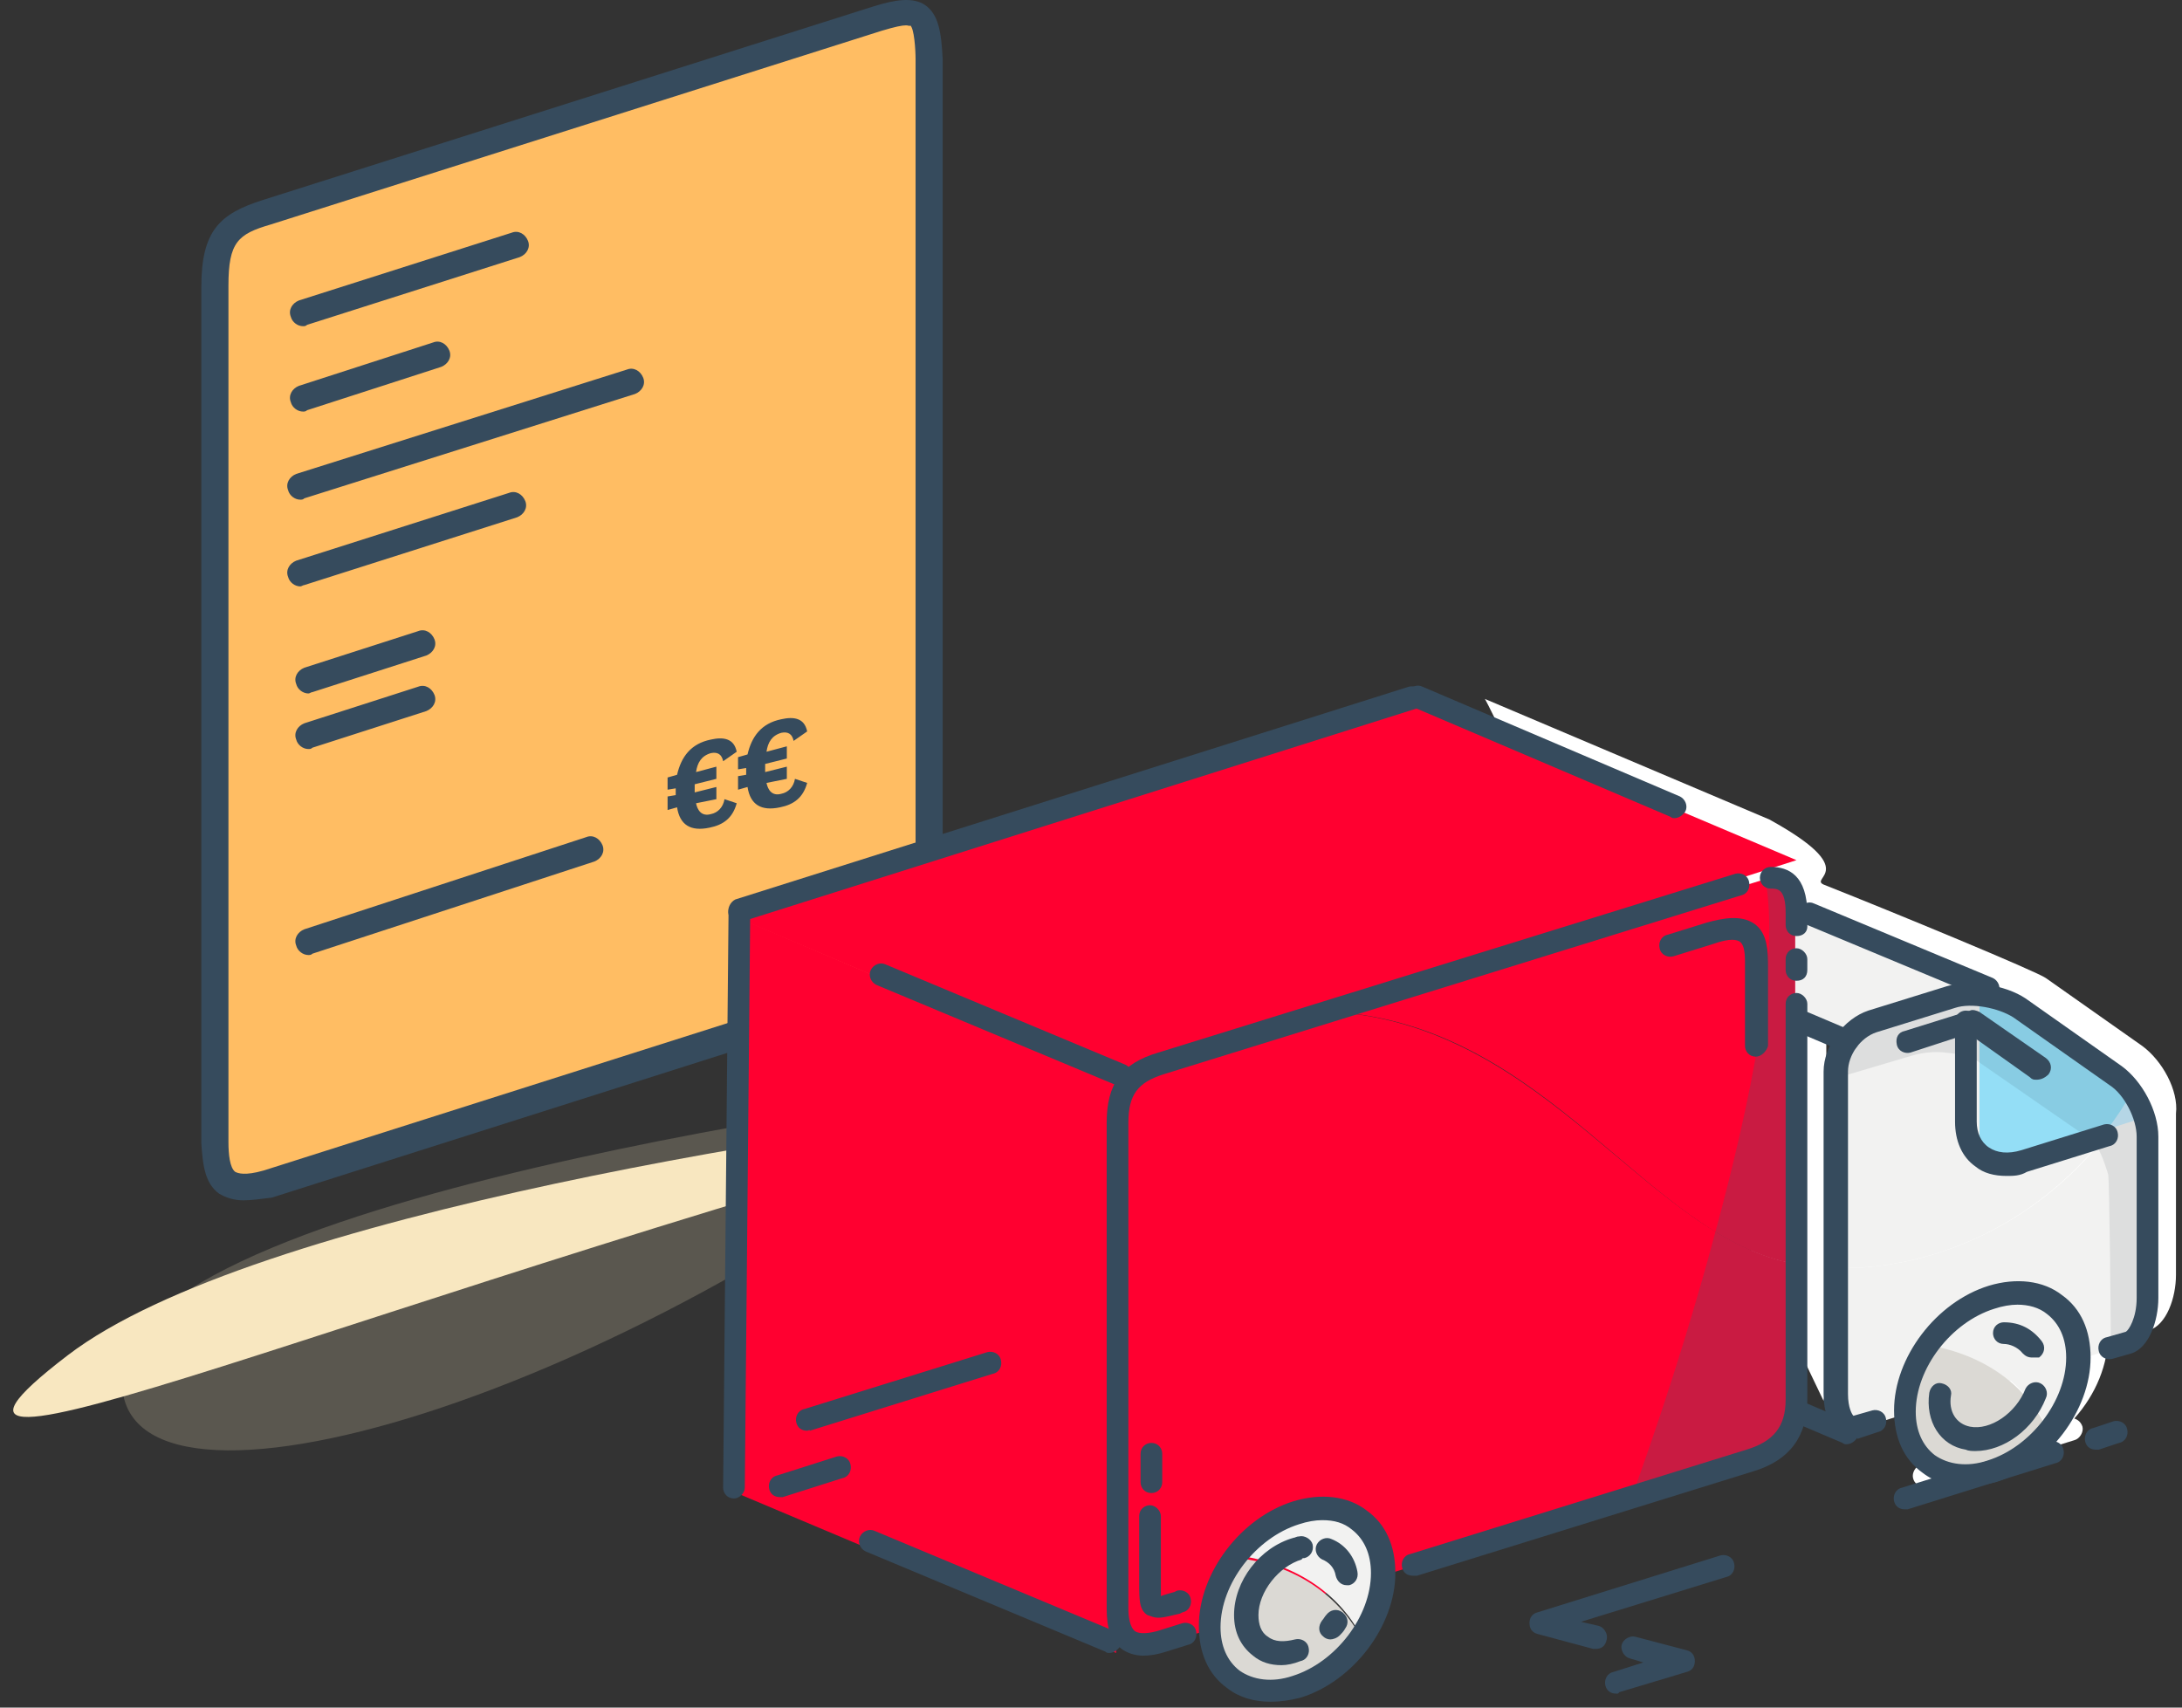
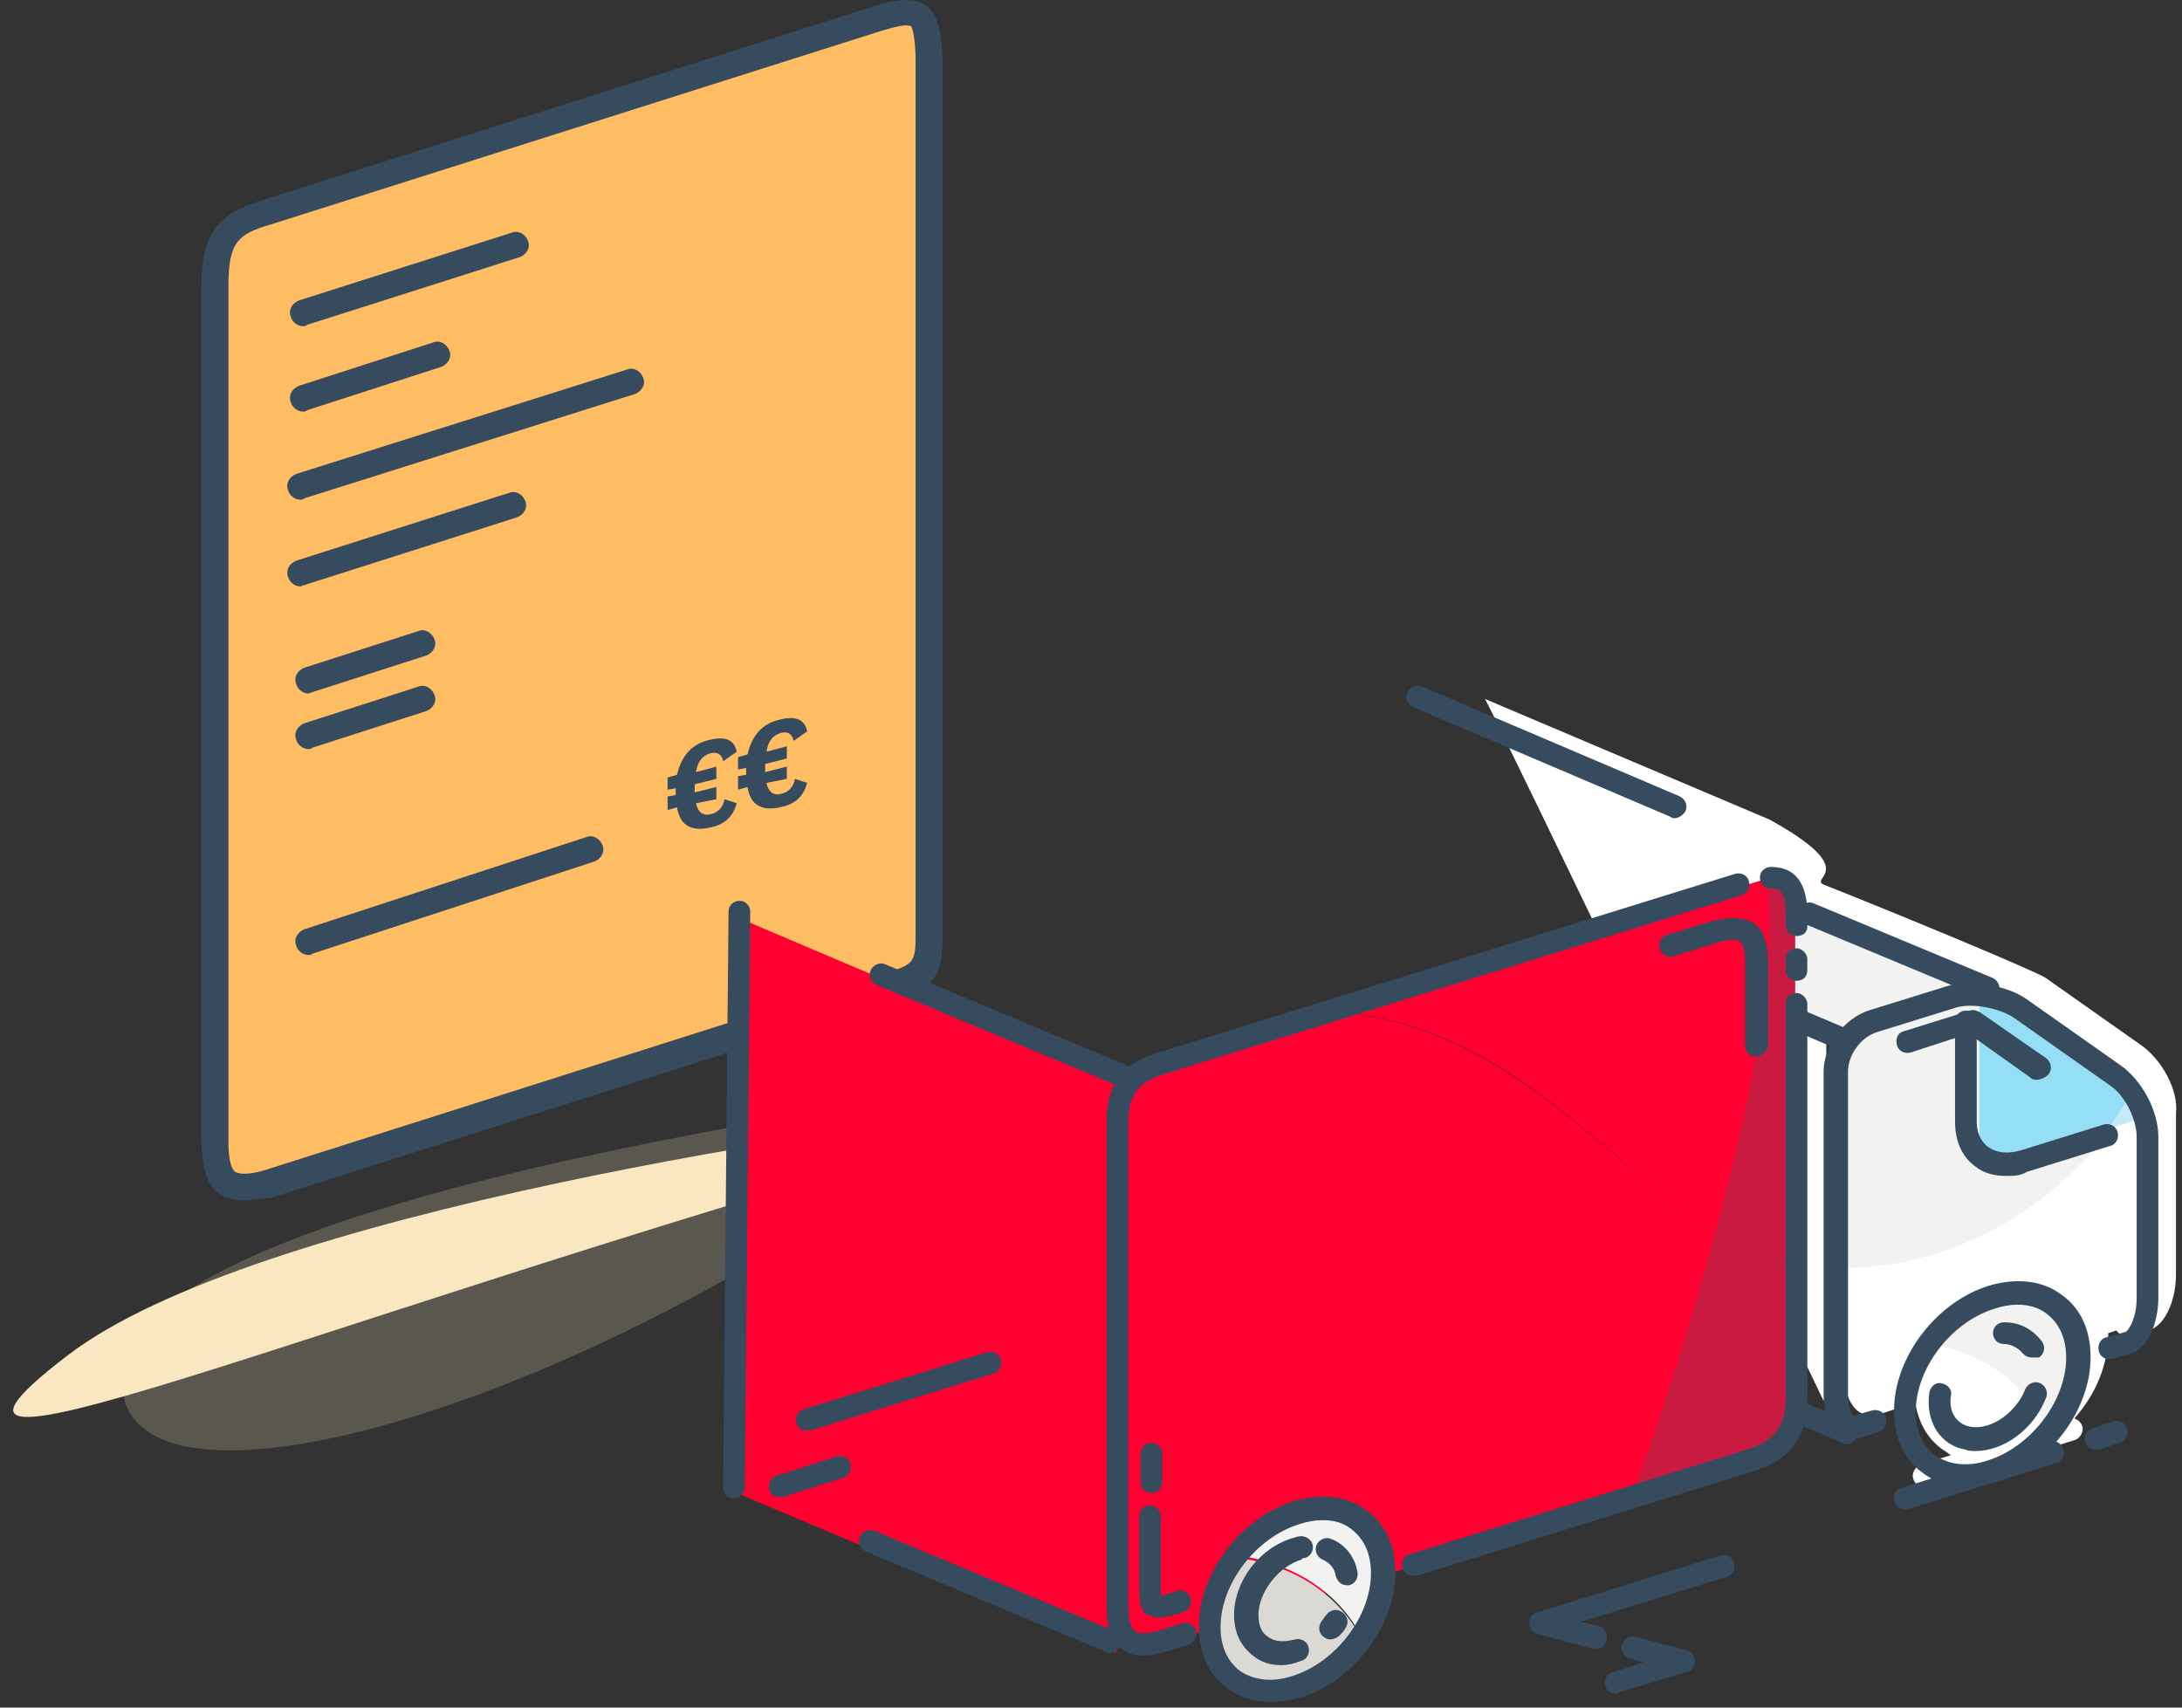
<svg xmlns="http://www.w3.org/2000/svg" width="161" height="126" fill="none" viewBox="0 0 161 126">
  <rect x="0" y="0" width="161" height="126" fill="#333333" stroke="none" />
-   <path fill="#F8E7C0" d="M74.855 79.97s-64.1 7.6-65.8 21.1c-1.7 13.5 36.2 3 65.8-21.1z" opacity=".2" />
+   <path fill="#F8E7C0" d="M74.855 79.97s-64.1 7.6-65.8 21.1c-1.7 13.5 36.2 3 65.8-21.1" opacity=".2" />
  <path fill="#FFBD63" d="M64.755 73.07l-45.1 14.3c-3.5 1-3.8-.8-3.8-3v-63.2c0-3.7 1-4.6 3.8-5.4l45.1-14.3c3.3-1.1 3.6-.2 3.8 3v63.2c-.1 3.6.5 4.2-3.8 5.4z" />
  <path fill="#364B5D" d="M17.956 88.57c-.7 0-1.3-.2-1.8-.5-1.1-.8-1.2-2.3-1.3-3.7v-63.2c0-4.2 1.4-5.4 4.5-6.4l45.1-14.3c1.6-.5 2.9-.7 3.8-.1 1 .7 1.2 2 1.3 4v64.5c0 3.2-.4 4.1-4.5 5.2l-45 14.3c-.8.1-1.5.2-2.1.2zm48.9-86.7c-.3 0-.8.1-1.8.4l-45.1 14.3c-2.4.7-3.1 1.3-3.1 4.5v63.2c0 .9.1 1.9.5 2.2.2.1.7.3 2.1-.1l45-14.3c3.1-.9 3.1-.9 3.1-3.3V4.37c0-.7-.1-2.3-.4-2.5 0 .1-.1 0-.3 0z" />
  <path fill="#364B5D" d="M22.357 24.07c-.4 0-.8-.3-.9-.7-.2-.5.1-1 .6-1.2l15.7-5c.5-.2 1 .1 1.2.6.2.5-.1 1-.6 1.2l-15.7 5c-.1.1-.2.1-.3.1zM22.357 30.37c-.4 0-.8-.3-.9-.7-.2-.5.1-1 .6-1.2l9.9-3.2c.5-.2 1 .1 1.2.6.2.5-.1 1-.6 1.2l-9.9 3.2c-.1.1-.2.1-.3.1z" />
  <path fill="#F8E7C0" d="M81.502 81c-19.833 2-62.9 8.6-76.5 19-17 13 22-4.5 76.5-19z" />
  <path fill="#364B5D" d="M22.158 36.87c-.4 0-.8-.3-.9-.7-.2-.5.1-1 .6-1.2l24.4-7.7c.5-.2 1 .1 1.2.6.2.5-.1 1-.6 1.2l-24.4 7.7c-.1.1-.2.1-.3.1zM22.158 43.27c-.4 0-.8-.3-.9-.7-.2-.5.1-1 .6-1.2l15.7-5c.5-.2 1 .1 1.2.6.2.5-.1 1-.6 1.2l-15.7 5c-.1 0-.2.1-.3.1zM22.756 51.17c-.4 0-.8-.3-.9-.7-.2-.5.1-1 .6-1.2l8.4-2.7c.5-.2 1 .1 1.2.6.2.5-.1 1-.6 1.2l-8.4 2.7c-.1 0-.2.1-.3.1zM22.756 55.27c-.4 0-.8-.3-.9-.7-.2-.5.1-1 .6-1.2l8.4-2.7c.5-.2 1 .1 1.2.6.2.5-.1 1-.6 1.2l-8.4 2.7c-.1.1-.2.1-.3.1zM22.756 70.47c-.4 0-.8-.3-.9-.7-.2-.5.1-1 .6-1.2l20.8-6.8c.5-.2 1 .1 1.2.6.2.5-.1 1-.6 1.2l-20.8 6.8c-.1.1-.2.1-.3.1zM54.457 57.27l.6-.1v-.2-.3l-.6.1v-.9l.7-.2c.3-1.3 1-2.3 2.5-2.6.9-.2 1.7-.1 1.9.9l-1 .7c-.1-.5-.4-.7-.9-.6-.7.2-1 .7-1.1 1.4l1.5-.4v.9l-1.6.4v.6l1.6-.4v.9l-1.5.3c.1.5.4 1 1.1.8.5-.1.9-.5 1-1.1l.9.3c-.3 1.1-1 1.6-2 1.8-1.4.3-2.2-.2-2.4-1.5l-.7.2v-1zM49.258 58.77l.6-.1v-.2-.3l-.6.1v-.9l.7-.2c.3-1.3 1-2.3 2.5-2.6.9-.2 1.7-.1 1.9.9l-1 .7c-.1-.5-.4-.7-.9-.6-.7.2-1 .7-1.1 1.4l1.5-.4v.9l-1.6.4v.6l1.6-.4v.9l-1.5.3c.1.5.4 1 1.1.8.5-.1.9-.5 1-1.1l.9.3c-.3 1.1-1 1.6-2 1.8-1.4.3-2.2-.2-2.4-1.5l-.7.2v-1z" />
  <path fill="#fff" d="M158.055 77.17l-7.1-5c-.7-.5-11.1-4.8-16.4-6.9-1.1-.5 2.9-1-4-4.8l-21-8.9c0-.4 25 51.8 25 51.8.1-.5.2-1.1.2-1.7v-28l2.3 1c-.6.8-1 1.8-1 2.8v23.8c0 1.3.4 2.4 1.1 2.9.3.2.6.3 1 .3.2 0 .3 0 .5-.1l1.5-.5c.4-.1.6-.5.6-.9l.5-.1c.1 1.7.8 3.2 2.1 4.1.2.1.4.3.6.4l-2.2.7c-.4.1-.7.6-.6 1 .1.4.4.6.8.6h.2l10.9-3.4c.4-.1.7-.6.6-1-.1-.3-.3-.5-.6-.6 1.6-1.8 2.5-4 2.5-6.2v-.1l.6-.2c.2.3.6.5 1 .4l1.4-.4c1.3-.4 2-2.4 2-4.1v-11.9c.2-1.7-1-3.9-2.5-5z" />
  <path fill="#F2F2F1" d="M128.154 64.87l-10.4 3.6 17.9 7.7 10.4-3.6-17.9-7.7z" />
-   <path fill="#FF0030" d="M104.454 51.57l-50.2 16.1 28.1 11.9 50.2-16.1-28.1-11.9z" />
  <path fill="#FF0030" d="M54.355 110.17l28 11.8v-42.4l-28-11.9v42.5zM98.456 74.67l-13.8 4.3c-1.2.4-2.3 1.7-2.3 3v38.1c0 1.2 1 1.9 2.3 1.6l45.599-14.2c1.2-.4 2.3-1.7 2.3-3v-11.2c-11-1.9-18.3-17.5-34.1-18.6z" />
-   <path fill="#F2F2F1" d="M135.355 93.57v9.5c0 1.6 1.3 2.5 2.9 2l17.2-5.4c1.6-.5 2.9-2.2 2.9-3.7v-11.9c0-1-.4-2.2-1-3.1-5.6 9.2-14.7 12.8-22 12.6z" />
  <path fill="#FF0030" d="M130.257 64.87l-31.8 9.8c15.8 1 23.1 16.7 34 18.6v-26.9c0-1.2-1-1.9-2.2-1.5z" />
  <path fill="#F2F2F1" d="M148.555 74.37c-1.1-.8-3.3-1-4.9-.5l-5.4 1.6c-1.6.5-2.9 2.1-2.9 3.7v14.4c7.3.2 16.4-3.4 22-12.7-.3-.5-.7-.9-1.1-1.2l-7.7-5.3z" />
  <path fill="#C5E9F9" d="M157.255 80.47c-.6 1-1.2 2-1.9 2.9l2.8-.9c-.1-.7-.5-1.4-.9-2z" />
  <path fill="#94DEF6" d="M156.455 79.67l-7.8-5.4c-.6-.4-1.6-.7-2.6-.8v10.2c0 1.4 1.2 2.2 2.6 1.8l6.8-2.1c.7-.9 1.3-1.8 1.9-2.9-.3-.3-.6-.6-.9-.8z" />
  <path fill="#F2F2F1" d="M100.455 120.77c.9-1.4 1.4-2.9 1.4-4.5 0-3.5-2.8-5.4-6.3-4.4-1.6.5-3.1 1.5-4.2 2.9 4.1.6 7.4 2.7 9.1 6z" />
  <path fill="#DBD9D4" d="M89.254 120.27c0 3.5 2.8 5.4 6.3 4.4 2-.6 3.7-2.1 4.9-3.8-1.8-3.3-5-5.4-9.1-5.9-1.2 1.4-2.1 3.4-2.1 5.3z" />
  <path fill="#F2F2F1" d="M151.157 105.57c1.2-1.5 2-3.4 2-5.2 0-3.5-2.8-5.4-6.3-4.4-1.7.5-3.3 1.7-4.4 3.2 4 .7 7.1 3 8.7 6.4z" />
-   <path fill="#DBD9D4" d="M140.555 104.27c0 3.5 2.8 5.4 6.3 4.4 1.7-.5 3.2-1.6 4.3-3-1.6-3.5-4.8-5.7-8.8-6.4-1.1 1.5-1.8 3.3-1.8 5z" />
  <path fill="#4A5C6C" d="M130.255 64.87c1.1 5.9-1.1 16.5-3.7 26.1-2.8 10.5-6.2 19.6-6.2 19.6l9.8-3.1c1.2-.4 2.3-1.7 2.3-3V66.37c0-1.2-1-1.9-2.2-1.5z" opacity=".3" />
-   <path fill="#222C38" d="M158.454 82.67s-.4-1.5-.8-2c-.3-.3-.5-.6-.8-.8l-7.8-5.4c-.6-.4-1.6-.7-2.6-.8v.1c-.8-.1-1.7 0-2.4.2l-5.4 1.6c-1.6.5-2.9 2.1-2.9 3.7v.2l5.4-1.6c.7-.2 1.6-.3 2.4-.2 1 .1 2 .3 2.6.8l7.8 5.4c.3.2.6.5.8.8.4.6.8 2 .8 2 .1.5.2 11.6.2 13.2h.1c1.6-.5 2.9-2.2 2.9-3.7-.1-.1-.1-13-.3-13.5z" opacity=".1" />
  <path fill="#364B5D" d="M104.255 116.27c-.4 0-.7-.2-.8-.6-.1-.4.1-.9.6-1l24.8-7.7c2-.6 2.9-1.7 2.9-3.7v-29.2c0-.5.4-.8.8-.8s.8.4.8.8v29.2c0 2.7-1.3 4.5-4 5.3l-24.8 7.7h-.3zM132.554 72.37c-.5 0-.8-.4-.8-.8v-.8c0-.5.4-.8.8-.8s.8.4.8.8v.8c0 .5-.3.8-.8.8zM132.555 69.07c-.5 0-.8-.4-.8-.8v-.9c0-1.8-.6-1.8-1.1-1.8-.5 0-.8-.4-.8-.8 0-.5.4-.8.8-.8 1.3 0 2.7.6 2.7 3.5v.9c0 .4-.3.7-.8.7zM84.356 122.17c-.6 0-1.2-.2-1.6-.5-.8-.6-1.1-1.5-1.1-3v-35.8c0-2.9 1.1-4.4 3.8-5.2l42.6-13.2c.4-.1.9.1 1 .6.1.4-.1.9-.6 1l-42.6 13.2c-1.9.6-2.6 1.5-2.6 3.6v35.8c0 .6.1 1.4.5 1.7.3.2 1 .2 1.9-.1l1.6-.5c.4-.1.9.1 1 .6.1.4-.1.9-.6 1l-1.6.5c-.6.2-1.2.3-1.7.3zM148.054 86.77c-.9 0-1.7-.2-2.3-.7-1-.7-1.5-1.9-1.5-3.3v-7.4c0-.5.4-.8.8-.8.5 0 .8.4.8.8v7.4c0 .8.3 1.5.9 1.9.6.4 1.4.5 2.4.2l6.1-1.9c.4-.1.9.1 1 .6.1.4-.1.9-.6 1l-6.1 1.9c-.5.3-1 .3-1.5.3z" />
  <path fill="#364B5D" d="M136.655 106.07c-.3 0-.7-.1-1-.3-.7-.5-1.1-1.6-1.1-2.9v-23.8c0-1.9 1.5-3.9 3.3-4.5l5.8-1.8c1.7-.5 4.3-.1 5.8.9l7.1 5c1.5 1.1 2.7 3.3 2.7 5.2v11.9c0 1.7-.7 3.7-2 4.1l-1.4.4c-.4.1-.9-.1-1-.6-.1-.4.1-.9.6-1l1.4-.4c.2-.1.8-1 .8-2.5v-11.9c0-1.3-.9-3.1-2-3.8l-7.1-5c-1.1-.7-3.1-1.1-4.3-.7l-5.8 1.8c-1.2.4-2.1 1.7-2.1 2.9v23.8c0 1 .3 1.5.4 1.6l1.4-.4c.4-.1.9.1 1 .6.1.4-.1.9-.6 1l-1.5.5c0-.1-.2-.1-.4-.1z" />
  <path fill="#364B5D" d="M145.054 109.67c-1.2 0-2.3-.3-3.2-1-1.4-1-2.1-2.6-2.1-4.6 0-3.9 3.1-8 7-9.2 2-.6 4-.4 5.4.7 1.4 1 2.1 2.6 2.1 4.6 0 3.9-3.1 8-7 9.2-.8.2-1.5.3-2.2.3zm3.8-13.4c-.5 0-1.1.1-1.7.3-3.2 1-5.8 4.4-5.8 7.6 0 1.4.5 2.5 1.4 3.2 1 .7 2.4.9 3.9.4 3.2-1 5.8-4.4 5.8-7.6 0-1.4-.5-2.5-1.4-3.2-.6-.5-1.4-.7-2.2-.7zM93.757 125.57c-1.2 0-2.3-.3-3.2-1-1.4-1-2.1-2.6-2.1-4.6 0-3.9 3.1-8 7-9.2 2-.6 4-.4 5.4.7 1.4 1 2.1 2.6 2.1 4.6 0 3.9-3.1 8-7 9.2-.8.2-1.5.3-2.2.3zm3.8-13.4c-.5 0-1.1.1-1.7.3-3.2 1-5.8 4.4-5.8 7.6 0 1.4.5 2.5 1.4 3.2 1 .7 2.4.9 3.9.4 3.2-1 5.8-4.4 5.8-7.6 0-1.4-.5-2.5-1.4-3.2-.6-.5-1.3-.7-2.2-.7z" />
  <path fill="#364B5D" d="M98.154 120.97c-.2 0-.4-.1-.5-.2-.4-.3-.4-.8-.1-1.2.1-.1.2-.3.3-.4.3-.4.8-.5 1.2-.2.4.3.5.8.2 1.2-.1.2-.3.4-.4.5-.2.2-.5.3-.7.3zM99.357 116.97c-.4 0-.7-.3-.8-.7-.1-.6-.5-1-1-1.2-.4-.2-.6-.7-.4-1.1.2-.4.7-.6 1.1-.4 1 .4 1.7 1.3 1.9 2.4.1.5-.2.9-.6 1h-.2zM149.955 100.17c-.3 0-.5-.1-.7-.3-.4-.5-1-.7-1.4-.7-.5 0-.8-.4-.8-.8 0-.5.4-.8.8-.8 1.2 0 2.1.5 2.8 1.4.3.4.2.9-.2 1.2h-.5zM94.555 122.87c-.8 0-1.5-.2-2.1-.7-.9-.7-1.4-1.7-1.4-3 0-2.5 1.9-5 4.4-5.7.1 0 .2-.1.4-.1.4-.1.9.2 1 .6.1.5-.2.9-.6 1-.1 0-.2 0-.2.1-1.7.5-3.2 2.4-3.2 4.1 0 .7.2 1.3.7 1.6.5.4 1.2.4 2 .2.4-.1.9.1 1 .6.1.4-.1.9-.6 1-.5.2-1 .3-1.4.3zM145.754 107.07c-.2 0-.5 0-.7-.1-1.9-.3-3-2.1-2.7-4.2.1-.5.5-.8.9-.7.5.1.8.5.7.9-.2 1.2.4 2.1 1.4 2.3 1.5.3 3.4-1 4.1-2.8.2-.4.7-.6 1.1-.4.4.2.6.7.4 1.1-.9 2.3-3.1 3.9-5.2 3.9zM140.555 111.37c-.4 0-.7-.2-.8-.6-.1-.4.1-.9.6-1l10.9-3.4c.4-.1.9.1 1 .6.1.4-.1.9-.6 1l-10.9 3.4h-.2zM154.657 106.97c-.4 0-.7-.2-.8-.6-.1-.4.1-.9.6-1l1.5-.5c.4-.1.9.1 1 .6.1.4-.1.9-.6 1l-1.5.5h-.2zM57.556 110.47c-.4 0-.7-.2-.8-.6-.1-.4.1-.9.6-1l4.4-1.4c.4-.1.9.1 1 .6.1.4-.1.9-.6 1l-4.4 1.4h-.2zM59.556 105.57c-.4 0-.7-.2-.8-.6-.1-.4.1-.9.6-1l13.5-4.2c.4-.1.9.1 1 .6.1.4-.1.9-.6 1l-13.5 4.2c0-.1-.1 0-.2 0zM129.555 77.97c-.5 0-.8-.4-.8-.8v-6.2c0-.8-.1-1.3-.4-1.5-.2-.1-.6-.3-2 .2l-2.9.9c-.4.1-.9-.1-1-.6-.1-.4.1-.9.6-1l2.9-.9c1.1-.3 2.5-.6 3.5.1.7.5 1 1.4 1 2.8v6.2c-.1.4-.5.8-.9.8zM85.455 119.37c-.3 0-.5-.1-.8-.2-.6-.4-.6-1.1-.6-2.4v-4.9c0-.5.4-.8.8-.8s.8.4.8.8v5.9c.3-.1.6-.2 1-.3l.2-.1c.4-.1.9.1 1 .6.1.4-.1.9-.6 1l-.2.1c-.5.1-1.1.3-1.6.3zM150.255 79.67c-.2 0-.3 0-.5-.2l-4.5-3.2-4.3 1.4c-.4.1-.9-.1-1-.6-.1-.5.1-.9.6-1l4.8-1.5c.2-.1.5 0 .7.1l4.9 3.4c.4.3.5.8.2 1.2-.3.3-.6.4-.9.4zM84.956 110.17c-.5 0-.8-.4-.8-.8v-2.1c0-.5.4-.8.8-.8.5 0 .8.4.8.8v2.1c0 .4-.3.8-.8.8zM123.556 60.37c-.1 0-.2 0-.3-.1l-19-8.1c-.4-.2-.6-.7-.4-1.1.2-.4.7-.6 1.1-.4l19 8.1c.4.2.6.7.4 1.1-.2.3-.5.5-.8.5zM81.857 121.97c-.1 0-.2 0-.3-.1l-17.7-7.4c-.4-.2-.6-.7-.4-1.1.2-.4.7-.6 1.1-.4l17.7 7.4c.4.2.6.7.4 1.1-.2.3-.5.5-.8.5zM82.654 80.17c-.1 0-.2 0-.3-.1l-17.7-7.4c-.4-.2-.6-.7-.4-1.1.2-.4.7-.6 1.1-.4l17.7 7.4c.4.2.6.7.4 1.1-.2.3-.5.5-.8.5zM146.654 73.77c-.1 0-.2 0-.3-.1l-13.2-5.5c-.4-.2-.6-.7-.4-1.1.2-.4.7-.6 1.1-.4l13.2 5.5c.4.2.6.7.4 1.1-.2.3-.5.5-.8.5zM136.254 77.67c-.1 0-.2 0-.3-.1l-3.3-1.4c-.4-.2-.6-.7-.4-1.1.2-.4.7-.6 1.1-.4l3.3 1.4c.4.2.6.7.4 1.1-.2.3-.5.5-.8.5zM136.254 106.57c-.1 0-.2 0-.3-.1l-3.3-1.4c-.4-.2-.6-.7-.4-1.1.2-.4.7-.6 1.1-.4l3.3 1.4c.4.2.6.7.4 1.1-.2.3-.5.5-.8.5z" />
-   <path fill="#364B5D" d="M54.556 68.07c-.4 0-.7-.2-.8-.6-.1-.4.1-.9.5-1.1l49.7-15.7c.4-.1.9.1 1.1.5.1.4-.1.9-.5 1.1l-49.7 15.7c-.2 0-.3.1-.3.1z" />
  <path fill="#364B5D" d="M54.156 110.57c-.5 0-.8-.4-.8-.8l.4-42.5c0-.5.4-.8.8-.8.5 0 .8.4.8.8l-.4 42.5c0 .4-.4.8-.8.8zM119.255 124.97c-.4 0-.7-.2-.8-.6-.1-.4.1-.9.6-1l2.2-.7-1-.3c-.4-.1-.7-.6-.6-1 .1-.4.6-.7 1-.6l3.8 1c.4.1.6.4.6.8s-.2.7-.6.8l-5 1.5c0 .1-.1.1-.2.1zM117.755 121.67h-.2l-4.1-1.1c-.4-.1-.6-.4-.6-.8s.2-.7.6-.8l13.5-4.2c.4-.1.9.1 1 .6.1.4-.1.9-.6 1l-10.7 3.3 1.3.3c.4.1.7.6.6 1-.1.5-.4.7-.8.7z" />
</svg>